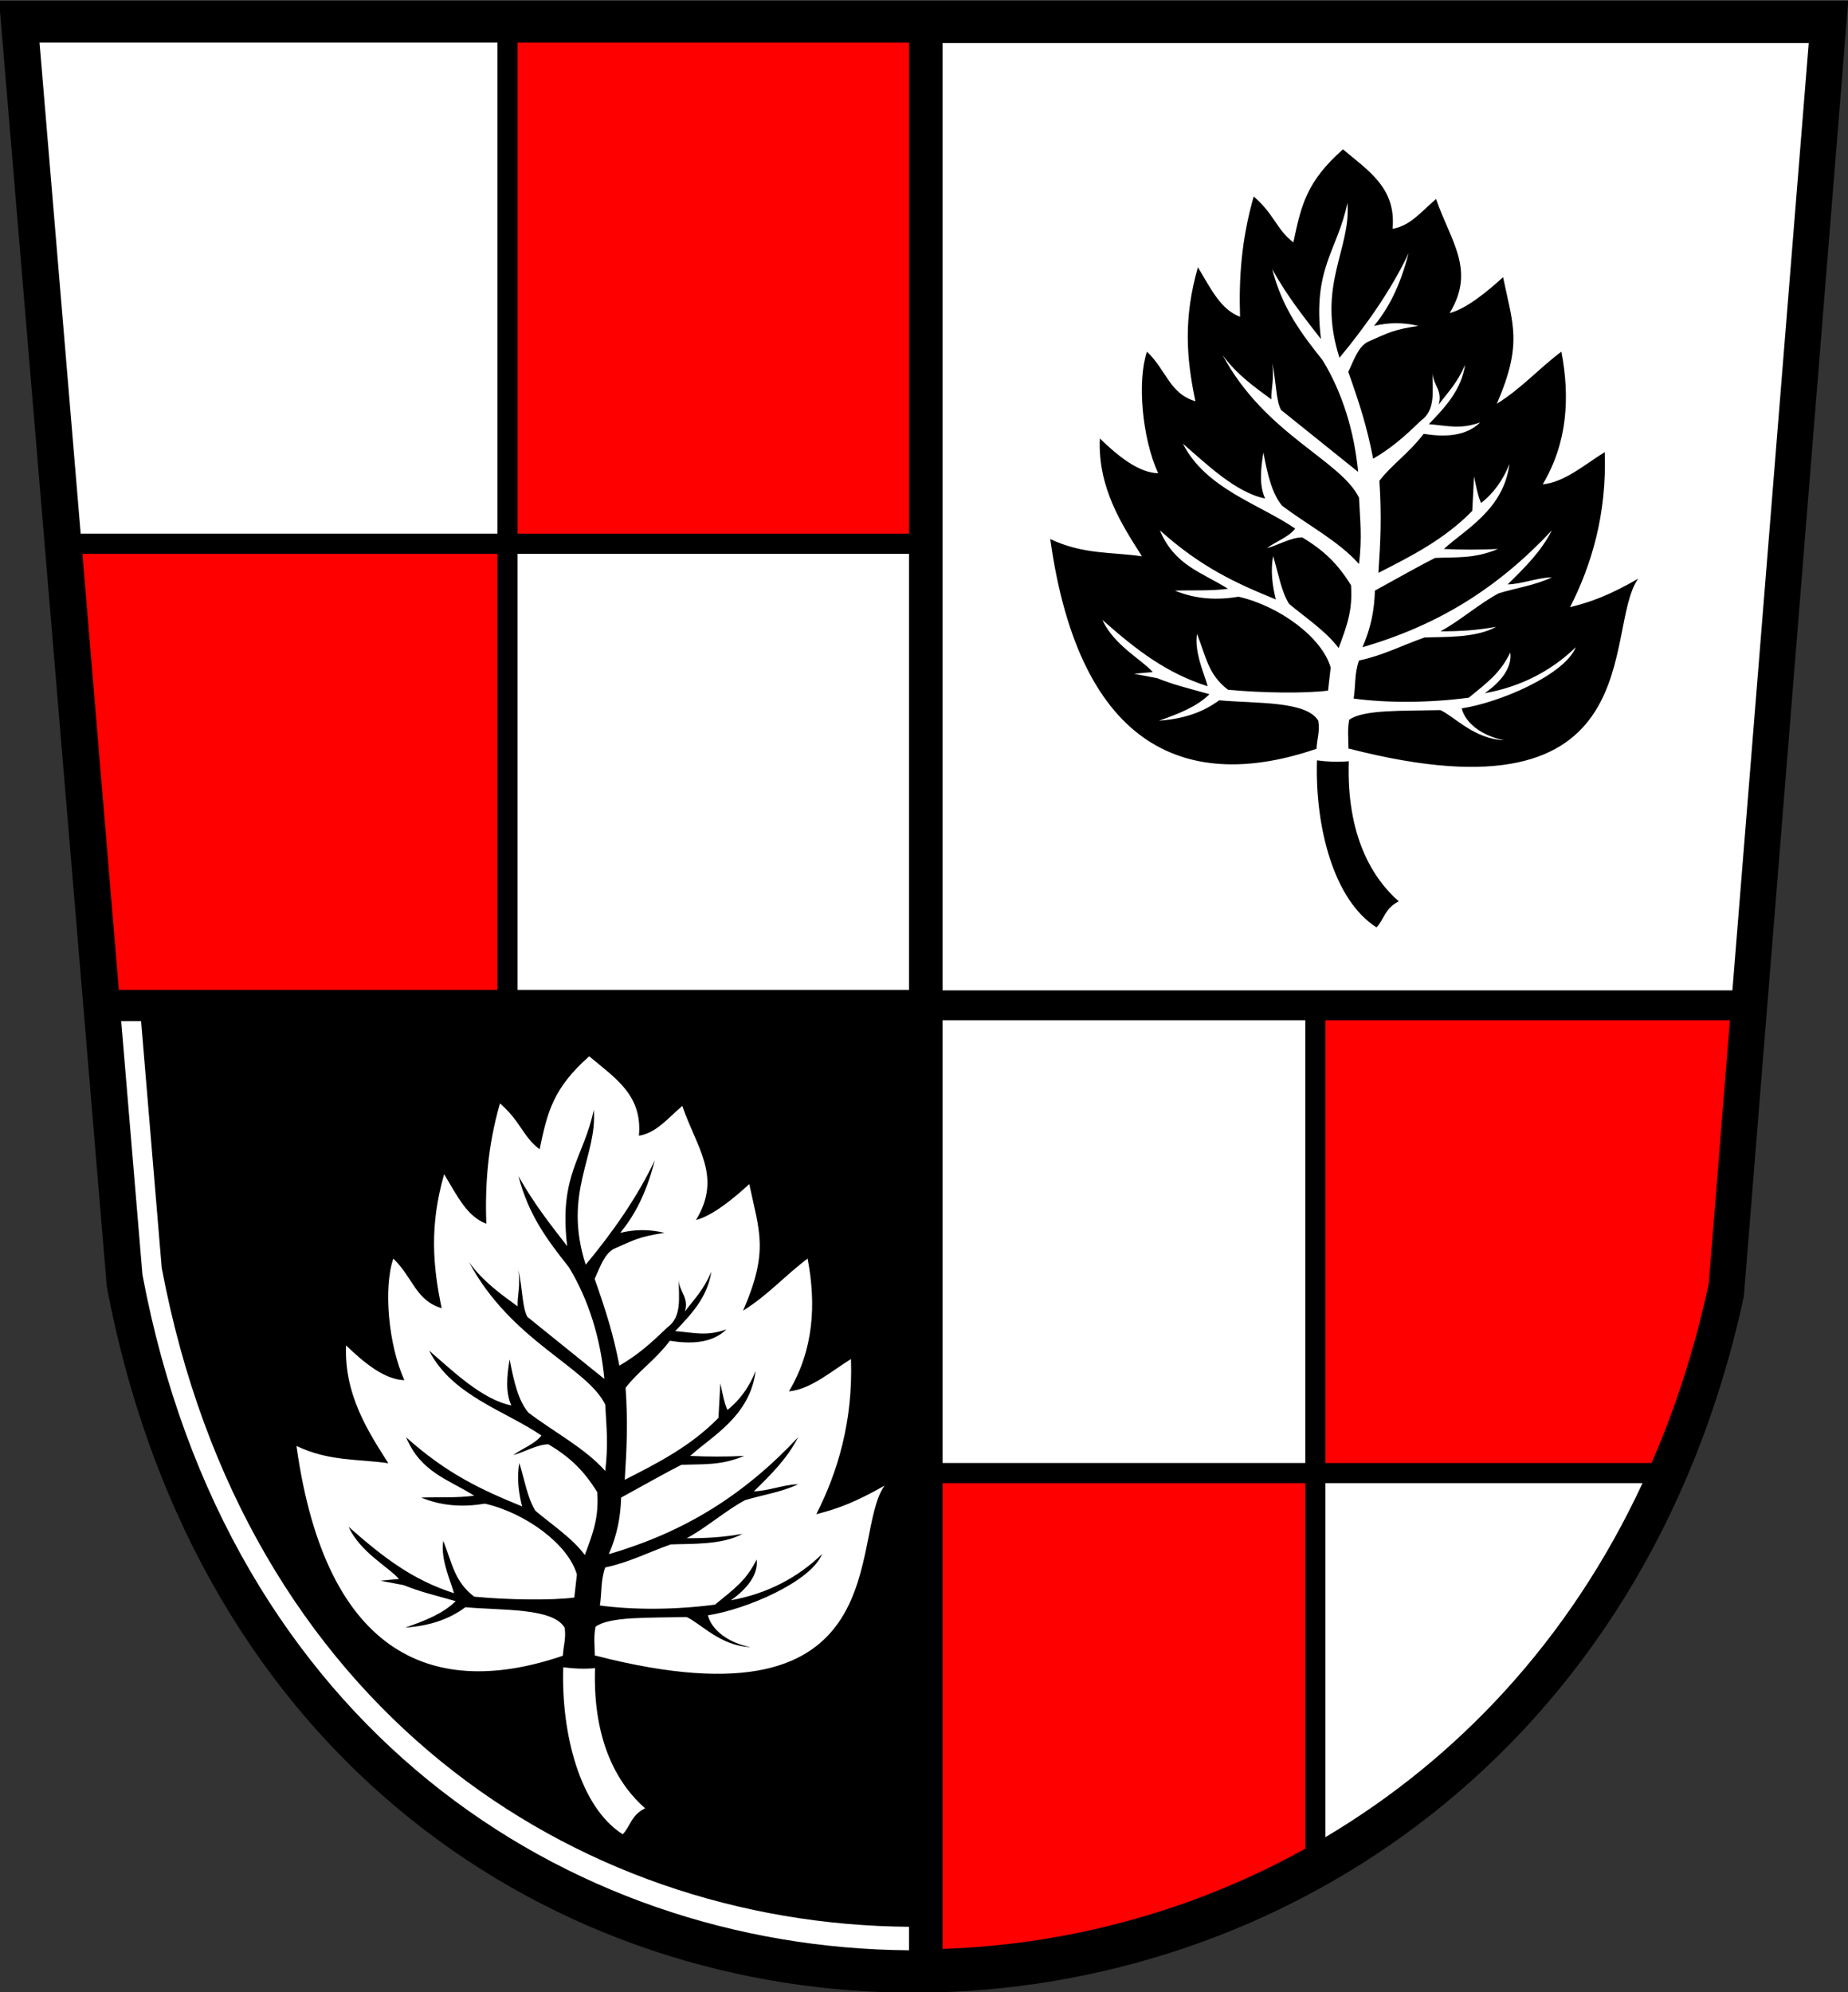
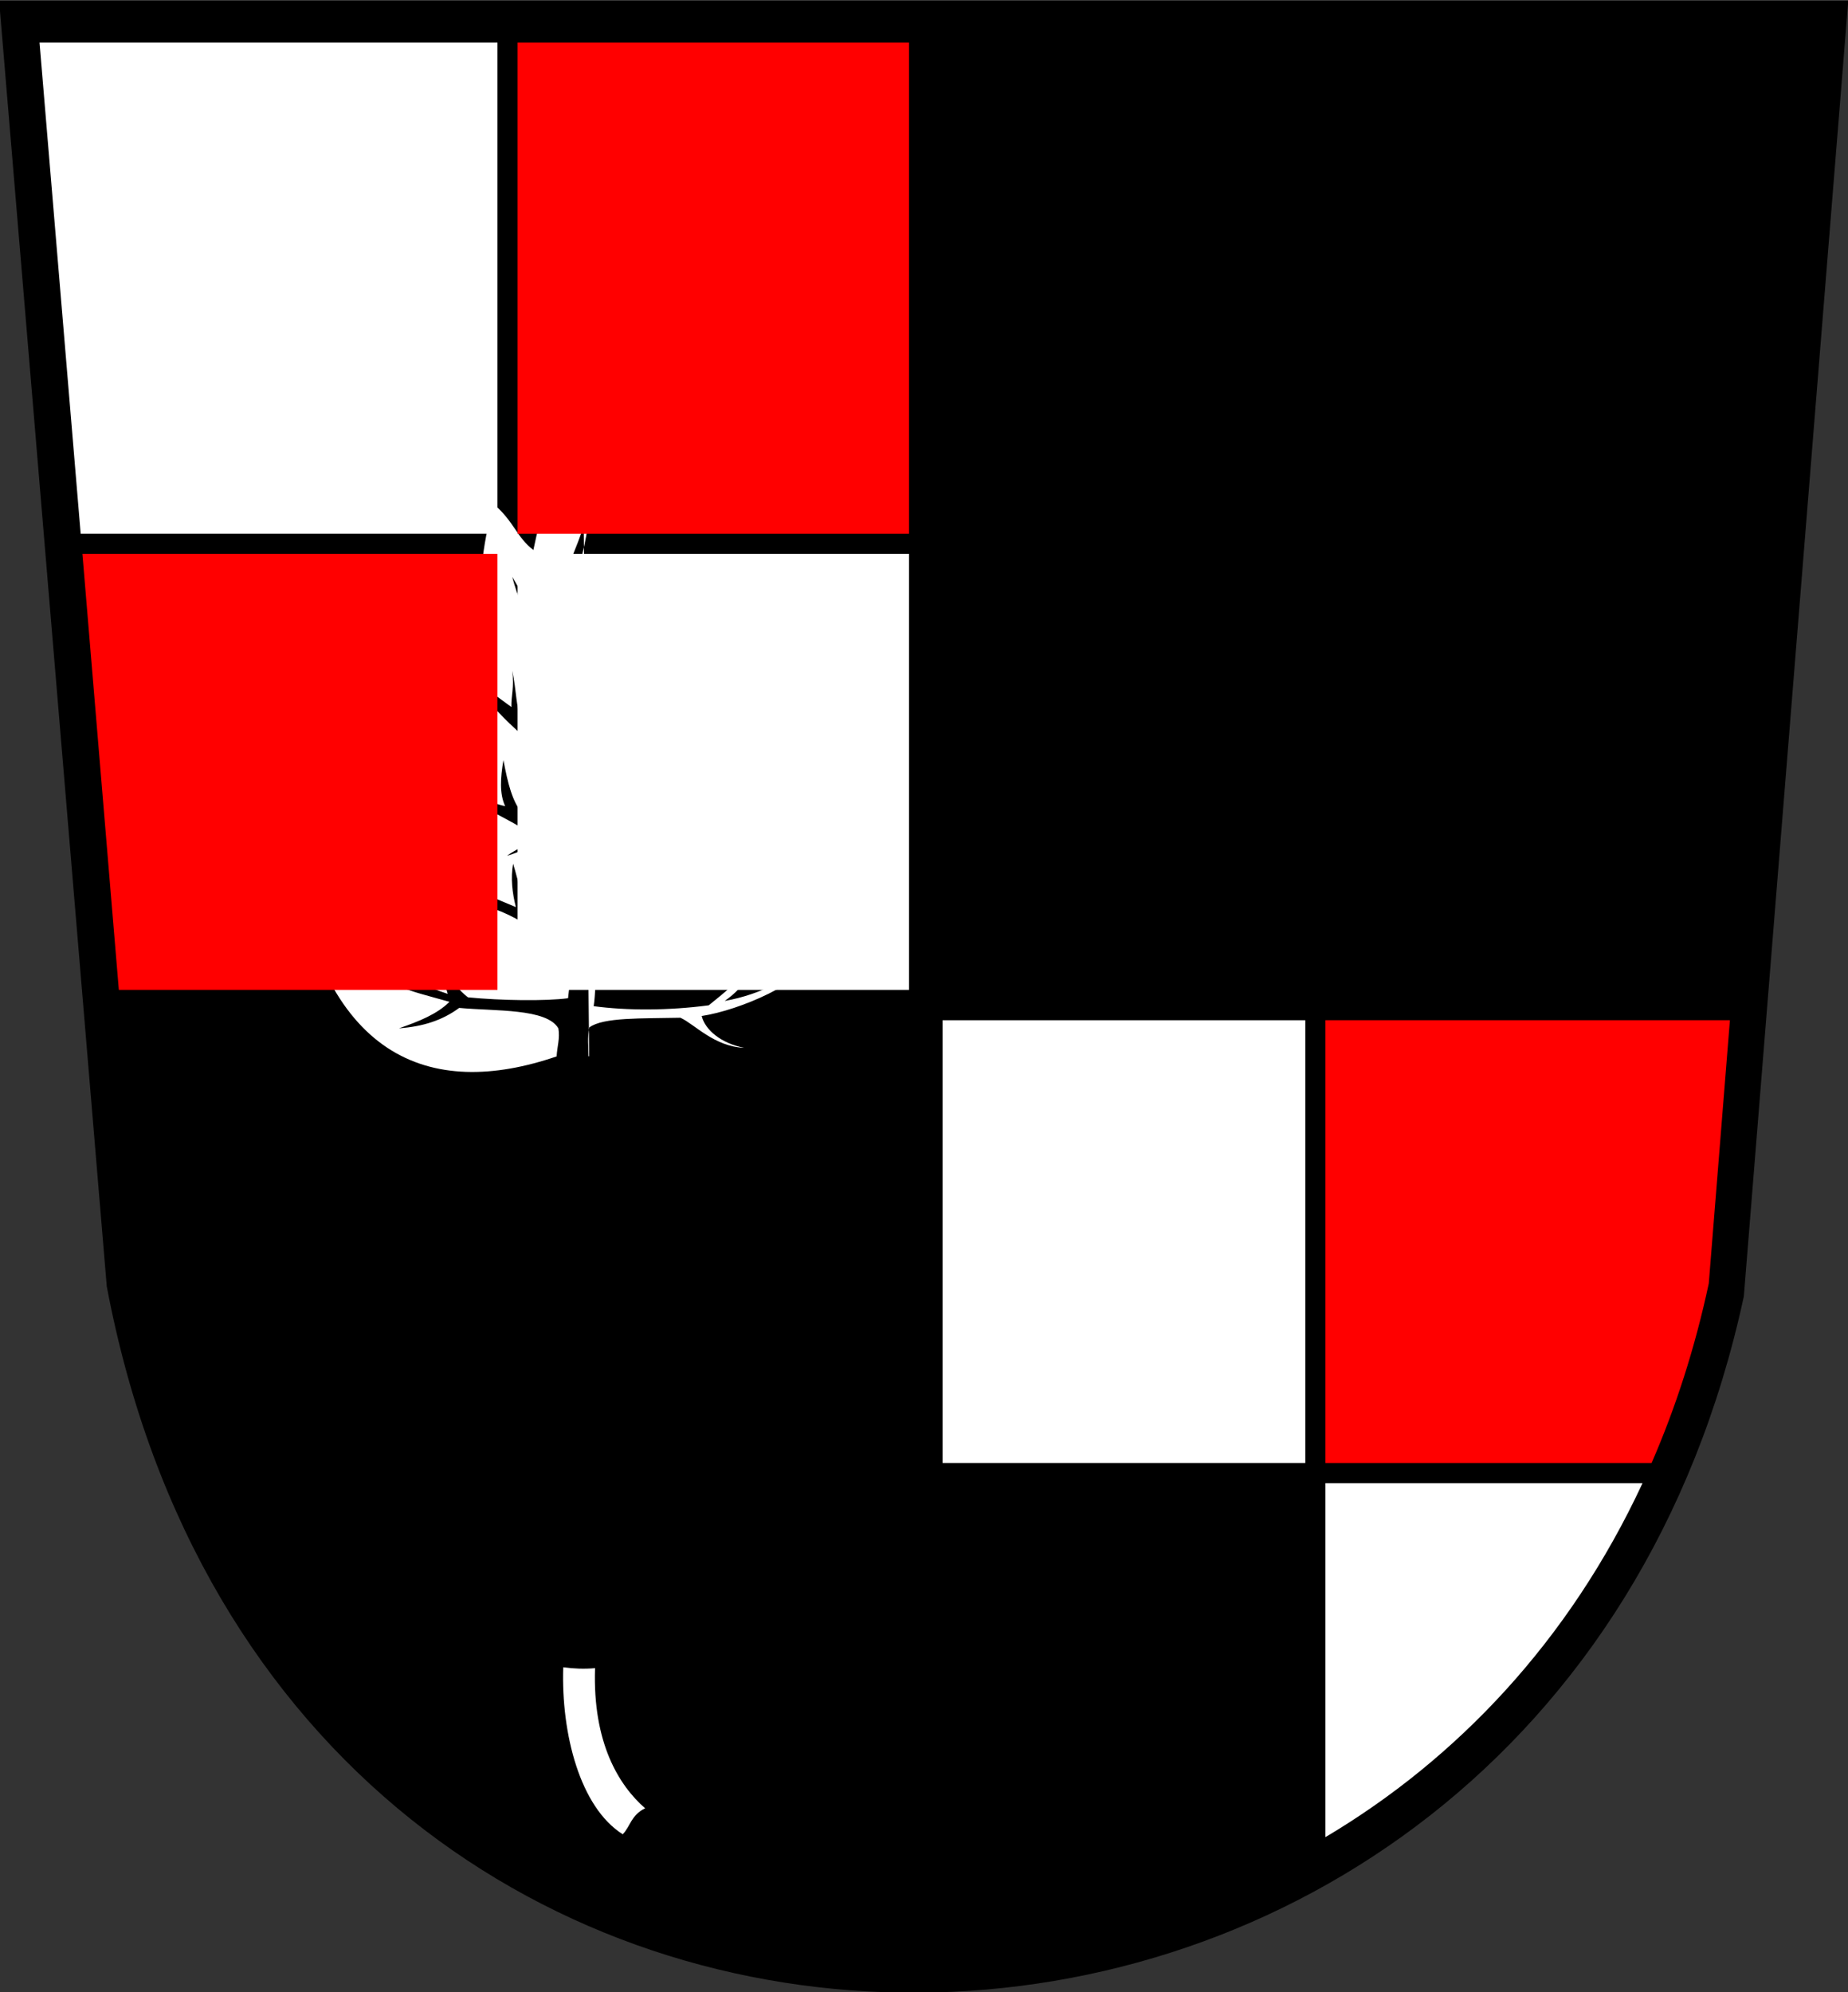
<svg xmlns="http://www.w3.org/2000/svg" id="svg2985" fill-rule="evenodd" xml:space="preserve" height="567.7" viewBox="0 0 14867 16020.866" width="526.8" version="1.1">
  <rect x="0" y="0" width="14867" height="16020.866" fill="#333333" stroke="none" />
  <defs id="defs2987">
    <style id="style2989" type="text/css">
    .fil2 {fill:#2B2A29}
    .fil0 {fill:#E31E24}
    .fil1 {fill:#FEFEFE}
  </style>
  </defs>
  <g id="g3053">
    <path id="path2998" fill="#000" d="M-1,6h14870l-840,10420c-1590,7370-11720,7590-13170-80l-866-10340z" />
-     <path id="path3049" fill="#FFF" d="m4740,8495c210,176,430,313,400,639,139-24,219-127,349-240,116,339,323,569,110,918,136-36,302-173,429-289,80,382,160,535-50,1018,203-127,326-273,519-419,70,366,50,732-150,1068,177-17,343-164,499-260,17,499-106,908-279,1248,173-44,316-97,549-230-290,406,129,1999-2326,1367h-5c0-82-11-143,6-232,111-83,422-71,733-78,114,52,271,232,513,242-185-36-314-143-342-256,304-46,828-269,918-492-194,188-439,318-733,371,126-88,223-205,207-328-83,169-181,237-335,363-323,43-660,43-926,7,17-107,5-199,43-306,192-40,349-123,527-185,152-7,411,7,577-85-164,28-285,35-449,35,150-78,321-228,470-306,142-43,292-64,427-128-116,2-239,54-356,57,140-138,266-261,356-435-434,463-911,762-1523,940,68-159,94-296,99-455,170-93,370-206,484-263,173-8,316,8,506-72-145,7-290,7-434,0,166-154,481-316,526-684-47,124-130,240-227,314-26-57-38-128-57-214-5,93-10,185-15,278-223,228-488,363-754,498,16-254,26-451,7-740,97-128,237-221,356-378,161,26,337,24,456-92-159,57-254,28-413,14,140-145,258-275,291-477-68,154-130,209-213,320,35-118-50-159-50-263,0,146,29,307-93,392-140,135-237,220-384,306-50-257-107-435-199-698,47-104,80-202,156-242,169-74,202-97,406-128-119-29-237-29-356,0,114-140,207-309,278-584-140,297-344,586-556,840-187-581,95-871,65-1246-81,389-283,522-214,1097-138-178-268-342-392-563,83,320,238,520,406,733,159,261,254,572,285,898l-619-499c-42-73-37-216-72-377,17,137-9,197-7,292-123-90-275-195-391-356,341,638,947,842,1096,1146,10,192,26,313,0,534-164-185-413-313-619-470-79-97-114-237-150-427-24,142-33,270,14,370-237-47-474-280-662-441,185,363,613,484,904,683-54,69-151,102-227,157,80-19,197-88,284-86,174,105,283,209,392,385,12,197-26,308-100,505-102-137-268-246-398-356-64-104-86-244-129-384-21,114-7,235,22,349-325-133-601-259-933-556,119,283,337,337,548,470-142,19-284,10-427,15,178,73,349,76,513,49,325,74,671,326,740,570l-21,185c-180,24-539,19-805-7-159-121-175-263-249-449-26,148,69,347,86,421-333-107-565-285-848-534,95,206,318,320,406,420-50,4-100,9-149,14l185,35c145,57,218,72,420,129-100,99-242,156-406,213,192-14,349-64,484-164,294,27,703,3,798,164,14,82-10,148-14,226-1017,348-1904,27-2143-1687,266,126,493,103,739,139-163-256-356-552-340-948,147,143,313,276,469,280-129-286-169-742-89-978,159,153,179,336,389,399-73-349-97-669,20-1078,113,190,186,339,339,399-10-309,10-619,110-968,166,143,183,266,319,369,63-299,107-489,399-748z" />
+     <path id="path3049" fill="#FFF" d="m4740,8495h-5c0-82-11-143,6-232,111-83,422-71,733-78,114,52,271,232,513,242-185-36-314-143-342-256,304-46,828-269,918-492-194,188-439,318-733,371,126-88,223-205,207-328-83,169-181,237-335,363-323,43-660,43-926,7,17-107,5-199,43-306,192-40,349-123,527-185,152-7,411,7,577-85-164,28-285,35-449,35,150-78,321-228,470-306,142-43,292-64,427-128-116,2-239,54-356,57,140-138,266-261,356-435-434,463-911,762-1523,940,68-159,94-296,99-455,170-93,370-206,484-263,173-8,316,8,506-72-145,7-290,7-434,0,166-154,481-316,526-684-47,124-130,240-227,314-26-57-38-128-57-214-5,93-10,185-15,278-223,228-488,363-754,498,16-254,26-451,7-740,97-128,237-221,356-378,161,26,337,24,456-92-159,57-254,28-413,14,140-145,258-275,291-477-68,154-130,209-213,320,35-118-50-159-50-263,0,146,29,307-93,392-140,135-237,220-384,306-50-257-107-435-199-698,47-104,80-202,156-242,169-74,202-97,406-128-119-29-237-29-356,0,114-140,207-309,278-584-140,297-344,586-556,840-187-581,95-871,65-1246-81,389-283,522-214,1097-138-178-268-342-392-563,83,320,238,520,406,733,159,261,254,572,285,898l-619-499c-42-73-37-216-72-377,17,137-9,197-7,292-123-90-275-195-391-356,341,638,947,842,1096,1146,10,192,26,313,0,534-164-185-413-313-619-470-79-97-114-237-150-427-24,142-33,270,14,370-237-47-474-280-662-441,185,363,613,484,904,683-54,69-151,102-227,157,80-19,197-88,284-86,174,105,283,209,392,385,12,197-26,308-100,505-102-137-268-246-398-356-64-104-86-244-129-384-21,114-7,235,22,349-325-133-601-259-933-556,119,283,337,337,548,470-142,19-284,10-427,15,178,73,349,76,513,49,325,74,671,326,740,570l-21,185c-180,24-539,19-805-7-159-121-175-263-249-449-26,148,69,347,86,421-333-107-565-285-848-534,95,206,318,320,406,420-50,4-100,9-149,14l185,35c145,57,218,72,420,129-100,99-242,156-406,213,192-14,349-64,484-164,294,27,703,3,798,164,14,82-10,148-14,226-1017,348-1904,27-2143-1687,266,126,493,103,739,139-163-256-356-552-340-948,147,143,313,276,469,280-129-286-169-742-89-978,159,153,179,336,389,399-73-349-97-669,20-1078,113,190,186,339,339,399-10-309,10-619,110-968,166,143,183,266,319,369,63-299,107-489,399-748z" />
    <path id="path3047" fill="#FFF" d="m4531,13409c79,11,171,15,256,7-20,602,193,944,403,1127-114,56-117,143-180,209-343-216-496-807-479-1343z" />
    <path id="path3043" fill="#FFF" d="m7313,7961,0-3507-3149,0,0,3507,3149,0z" />
    <path id="path3041" fill="#F00" d="m7313,4292,0-3950-3149,0,0,3950,3149,0z" />
    <path id="path3039" fill="#FFF" d="m649,4292,3353,0,0-3950-3684,0,331,3950z" />
    <path id="path3037" fill="#F00" d="m4002,4454-3339,0,293,3507,3046,0,0-3507z" />
    <path id="path3035" fill="#F00" d="m10663,8205,0,3561,2624,0c193-444,349-925,460-1444l170-2117h-3254z" />
    <path id="path3033" fill="#FFF" d="m10663,11928,0,2847c1056-627,1961-1578,2551-2847h-2551z" />
-     <path id="path3031" fill="#F00" d="m10501,14868,0-2940-2918,0,0,3746c1009-34,2014-304,2918-806z" />
    <path id="path3029" fill="#FFF" d="m10501,11766,0-3561-2918,0,0,3561,2918,0z" />
-     <path id="path3027" fill="#FFF" d="m7583,346,0,7619,6354,0,614-7619-6968,0z" />
-     <path id="path3025" fill="#FFF" d="m7313,15686,0-190c-2692-20-5345-1760-6012-5300l-166-1984h-160l171,2040c684,3630,3406,5412,6165,5433z" />
    <path id="path3051" fill="#000" d="m10804,1201c210,176,429,313,399,639,140-24,220-127,350-240,116,339,322,569,109,918,137-36,303-173,430-289,79,382,159,535-50,1018,203-127,326-273,519-419,70,366,50,731-150,1067,176-16,343-163,499-259,17,499-106,908-279,1247,173-43,316-96,548-229-289,406,130,1999-2325,1367h-6c1-83-10-143,6-232,112-83,423-71,734-78,114,52,270,232,512,242-185-36-313-143-341-256,304-46,828-269,918-492-194,188-439,318-733,370,126-87,223-204,206-327-83,168-180,237-334,363-323,43-660,43-926,7,17-107,5-199,43-306,192-40,349-123,527-185,152-7,410,7,576-86-163,29-284,36-448,36,149-78,320-228,470-306,142-43,292-64,427-128-116,2-240,54-356,57,140-138,266-261,356-435-434,463-911,762-1524,940,69-159,95-296,100-455,169-93,369-206,484-263,173-8,316,8,506-72-145,7-290,7-435,0,166-154,482-316,527-684-47,124-130,240-228,314-26-57-38-128-57-214-4,93-9,185-14,278-223,228-489,363-755,498,17-254,27-451,8-740,97-128,237-221,356-378,161,26,337,24,455-92-159,57-254,28-413,14,140-145,259-275,292-477-69,154-130,209-213,320,35-118-50-159-50-263-1,146,29,307-93,392-140,135-237,220-384,306-50-257-107-435-200-698,48-104,81-202,157-242,169-74,202-97,406-128-119-29-237-29-356,0,114-140,206-309,278-584-141,297-345,586-556,840-187-581,95-871,64-1246-80,389-282,522-213,1096-138-178-269-341-392-562,83,320,237,520,406,733,159,261,254,572,285,897l-620-498c-41-73-37-216-71-377,17,137-9,197-7,292-123-91-275-195-392-356,342,638,947,842,1097,1146,9,192,26,313,0,534-164-185-413-313-620-470-78-97-114-237-149-427-24,142-33,270,14,370-237-47-475-280-662-441,185,363,612,484,904,683-54,69-152,102-228,157,81-19,197-88,285-86,173,105,283,209,392,385,12,197-26,308-100,505-102-137-268-246-399-356-64-104-85-244-128-384-21,114-7,235,22,349-326-133-601-259-933-556,118,283,337,337,548,470-142,19-285,10-427,15,178,73,349,76,512,49,326,74,672,326,741,570l-21,185c-181,24-539,19-805-7-159-121-176-263-249-449-26,148,69,347,85,421-332-107-565-285-847-534,95,206,318,320,406,420-50,4-100,9-150,14l185,35c145,57,219,72,421,129-100,99-243,156-406,213,192-14,349-64,484-164,294,27,702,3,797,164,15,82-10,148-14,226-1016,348-1903,27-2142-1687,266,126,492,103,738,139-163-256-356-552-339-948,147,143,313,276,469,280-130-286-169-742-90-978,160,153,180,336,390,399-74-349-97-669,20-1078,113,190,186,339,339,399-10-309,10-619,110-968,166,143,183,266,319,369,63-299,106-489,399-748z" />
    <path id="path3045" fill="#000" d="m10595,6115c78,11,170,15,256,7-20,602,193,944,402,1127-113,56-116,143-179,209-343-216-496-807-479-1343z" />
  </g>
</svg>